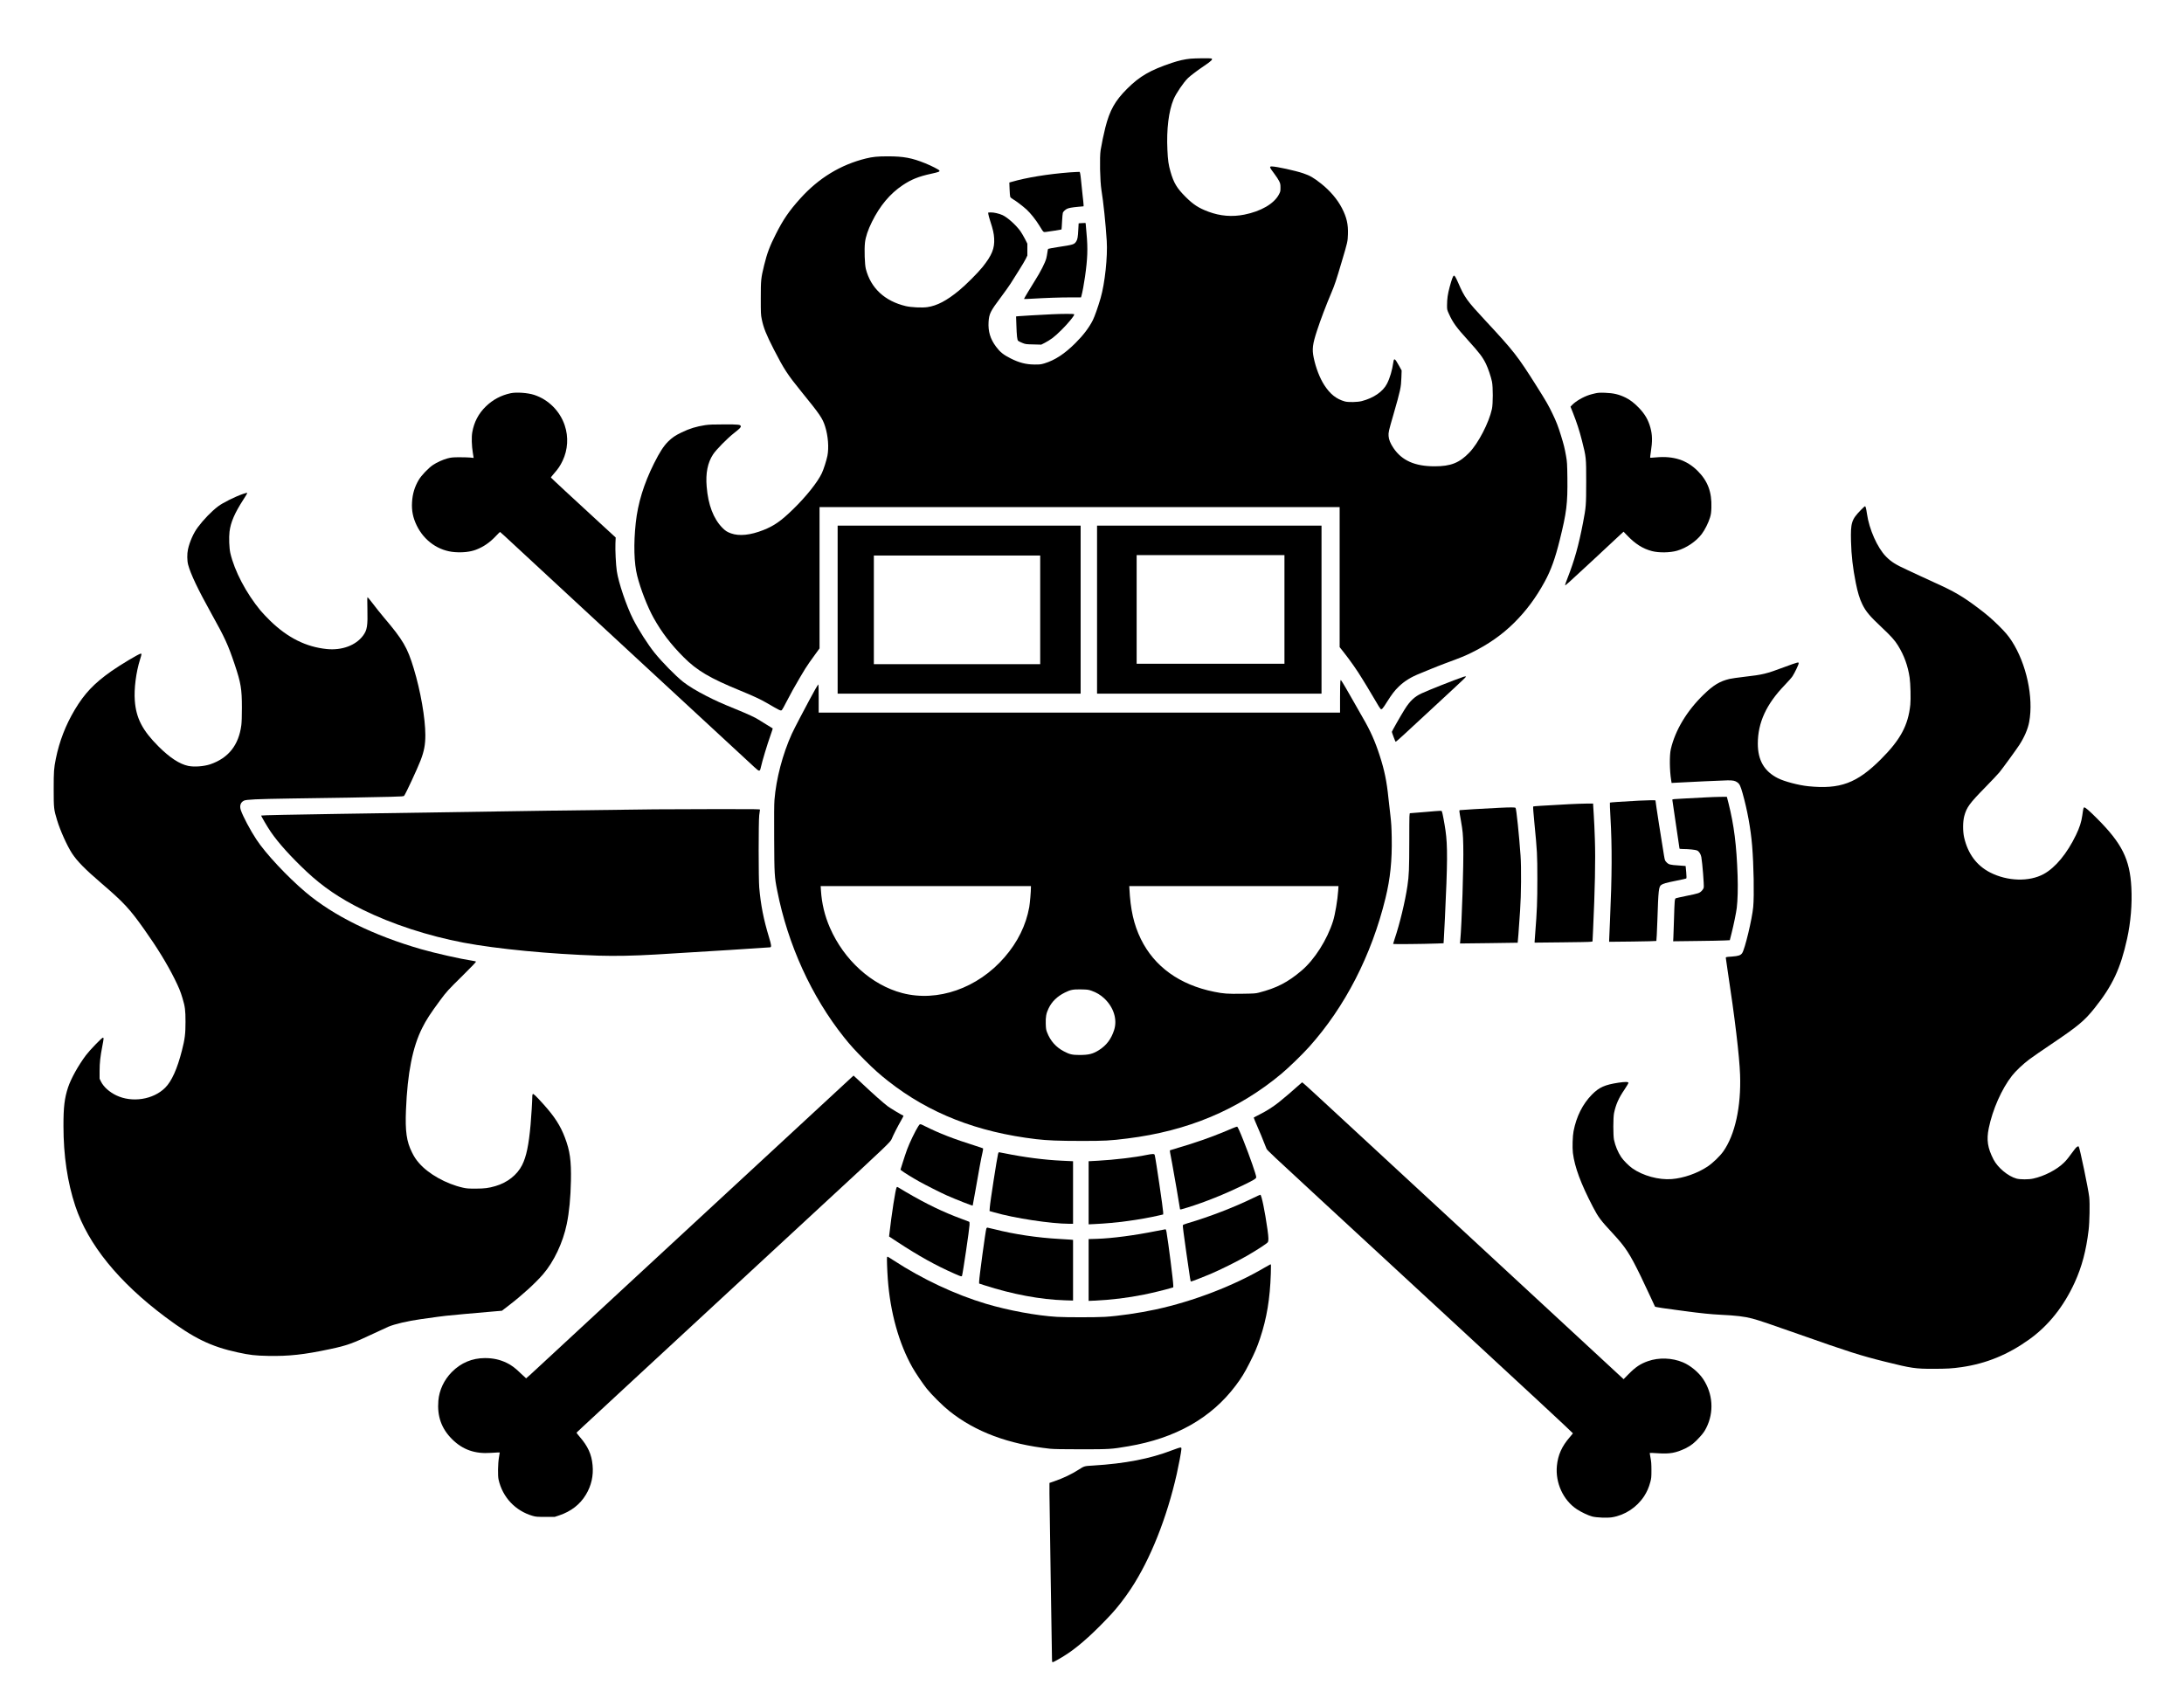
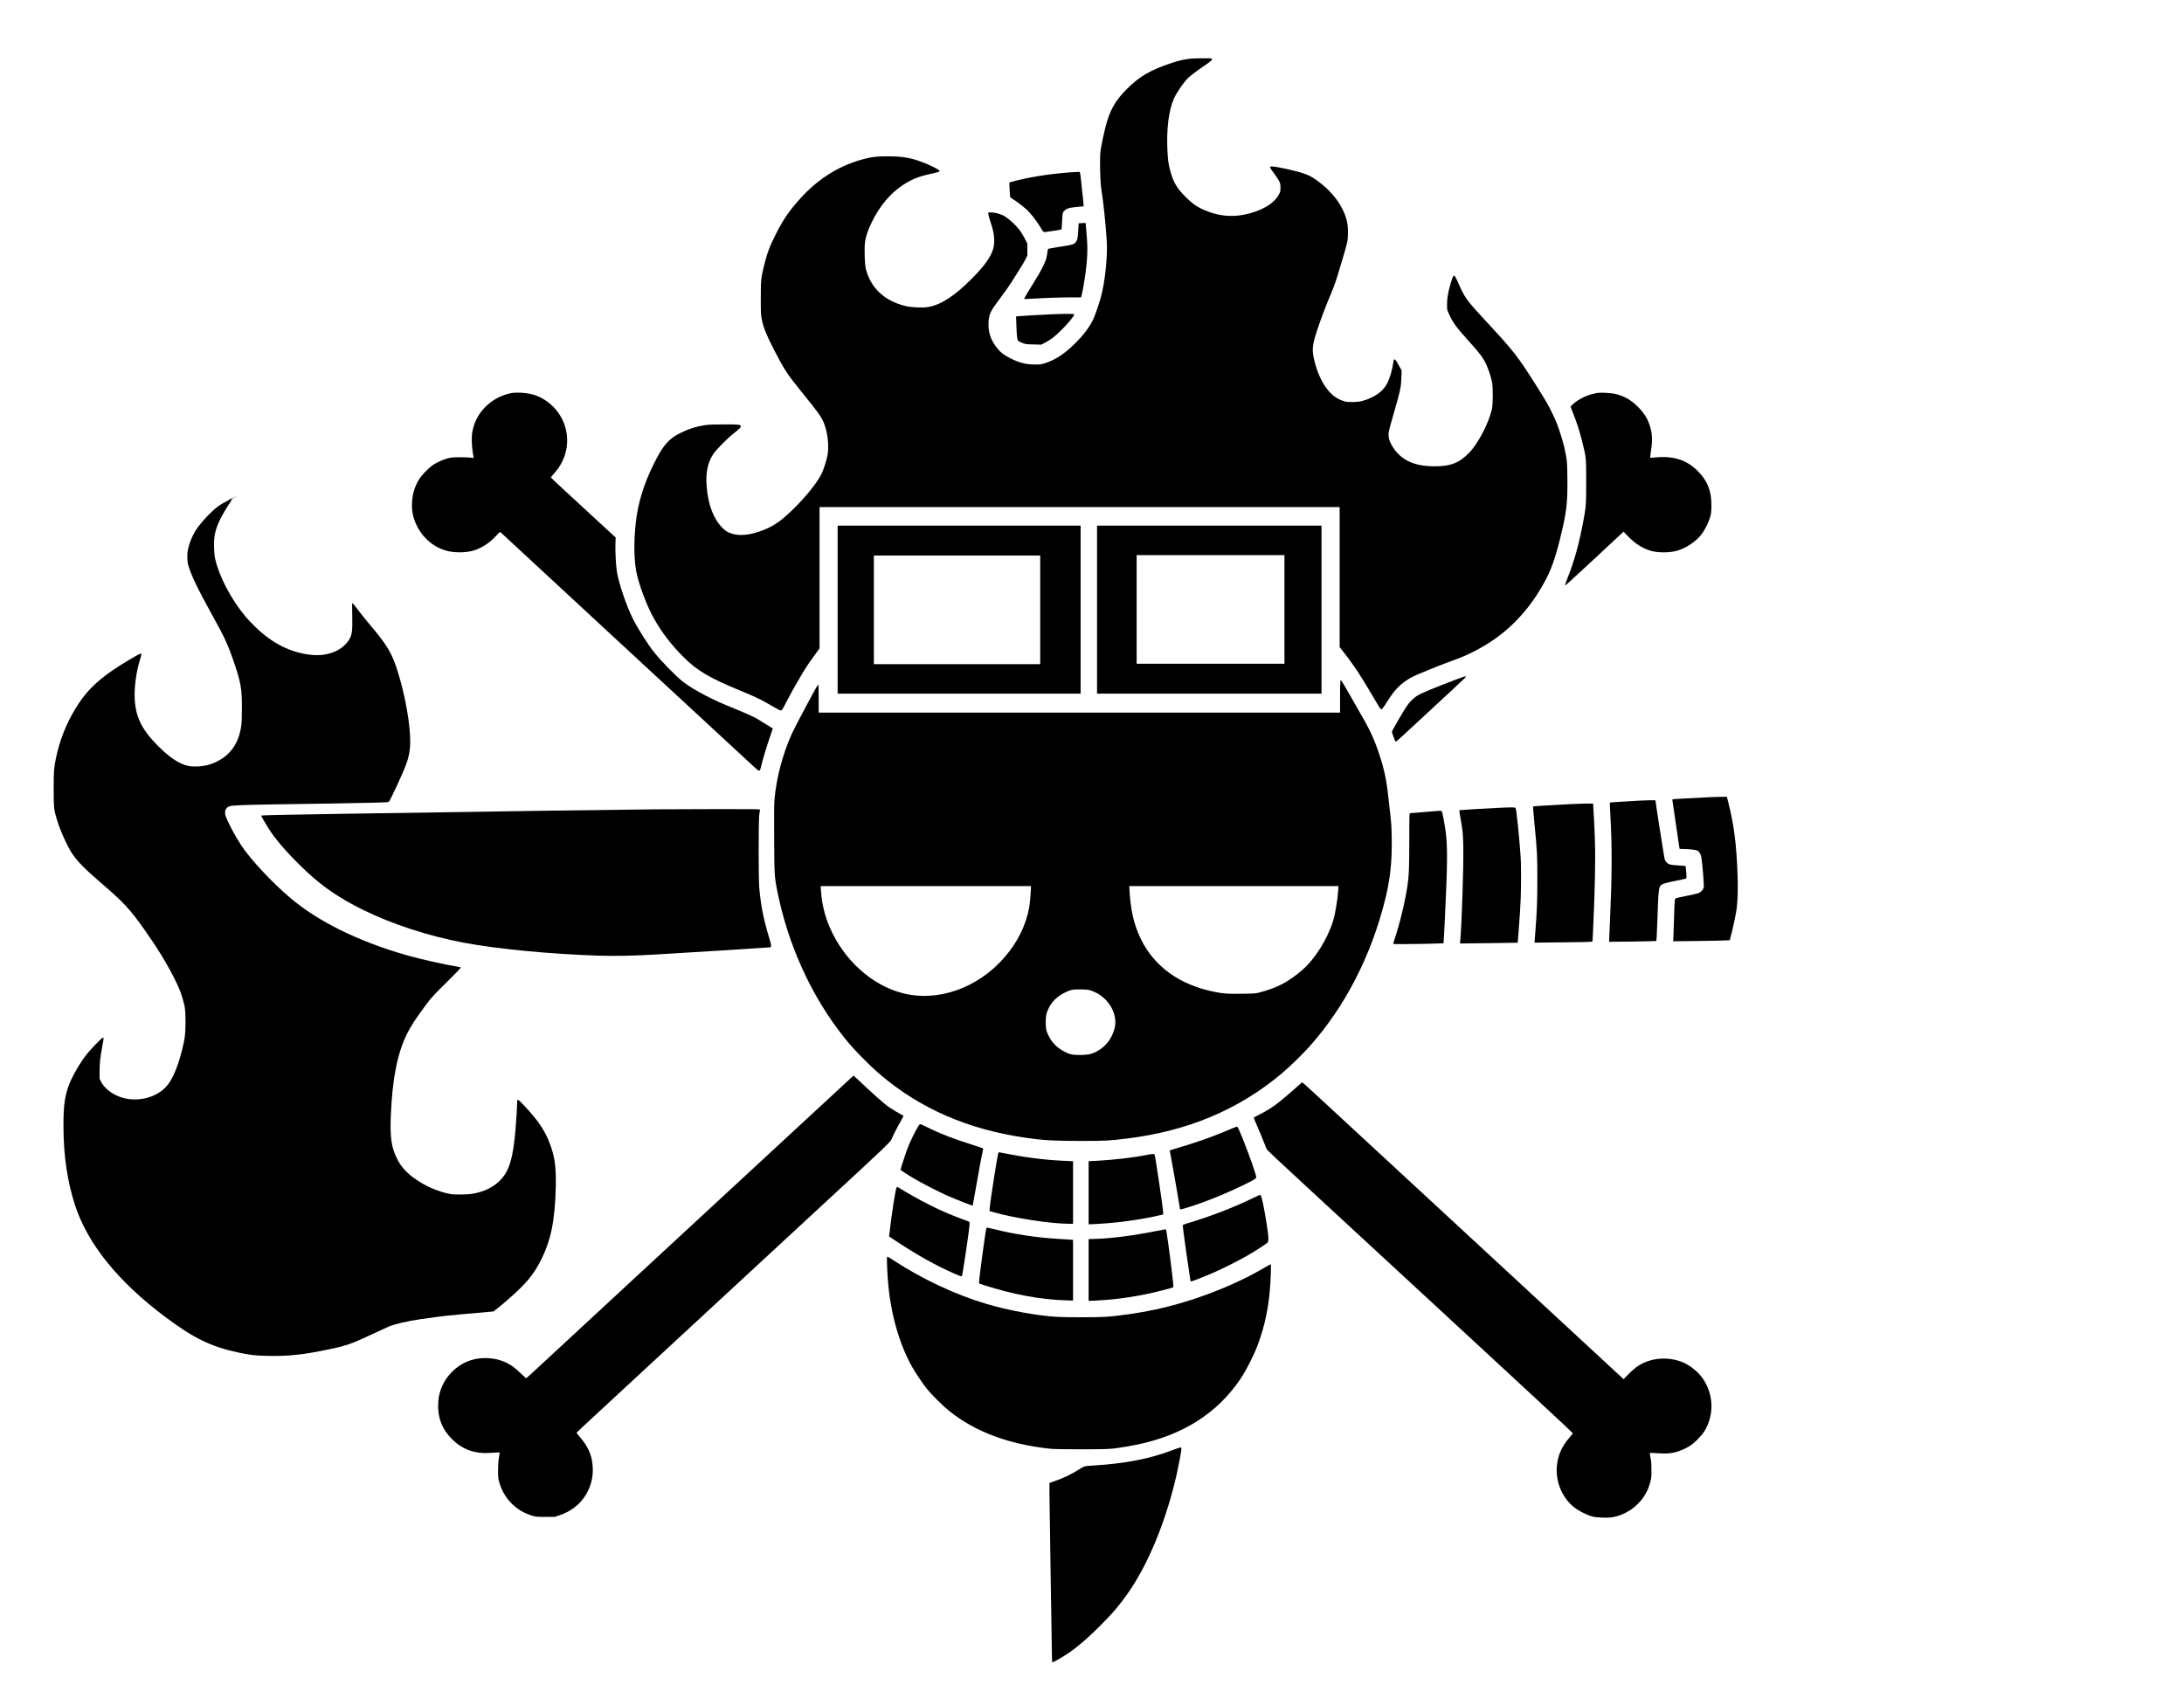
<svg xmlns="http://www.w3.org/2000/svg" version="1.0" width="3889pt" height="3000pt" viewBox="0 0 5186 4000" preserveAspectRatio="xMidYMid meet">
  <g transform="translate(0,4000) scale(0.1,-0.1)" fill="#000000" stroke="none">
    <path d="M28268 38609 c-136 -13 -279 -45 -440 -99 -511 -170 -764 -316 -1064 -615 -288 -288 -412 -509 -517 -920 -38 -148 -87 -383 -112 -537 -27 -166 -15 -735 19 -948 48 -294 100 -797 126 -1207 24 -374 -44 -1008 -145 -1358 -62 -213 -141 -437 -185 -525 -90 -179 -227 -359 -414 -545 -256 -256 -490 -408 -736 -482 -85 -25 -109 -28 -235 -27 -199 1 -363 42 -565 144 -172 86 -254 152 -349 280 -137 184 -190 362 -177 588 12 191 44 255 287 579 93 124 199 273 236 331 37 59 125 199 196 311 71 112 146 238 166 280 l36 76 0 141 0 140 -58 115 c-33 63 -80 143 -105 179 -103 145 -304 327 -424 383 -79 37 -217 69 -285 65 l-58 -3 3 -35 c1 -19 23 -97 47 -172 64 -195 85 -288 92 -408 13 -237 -53 -399 -277 -680 -112 -139 -393 -421 -555 -554 -294 -243 -523 -363 -754 -397 -129 -18 -380 -6 -511 24 -501 119 -832 426 -950 882 -27 102 -39 464 -21 624 15 138 70 303 166 496 189 382 429 669 730 870 205 137 376 206 674 271 178 39 208 50 198 76 -7 20 -189 113 -332 171 -321 130 -518 167 -893 167 -246 0 -358 -11 -521 -51 -601 -148 -1121 -465 -1558 -950 -267 -297 -405 -498 -582 -849 -143 -282 -207 -452 -276 -734 -76 -313 -80 -350 -80 -786 0 -361 1 -392 23 -497 41 -205 107 -368 289 -723 239 -465 324 -595 653 -1000 441 -542 501 -630 563 -826 71 -225 92 -501 54 -696 -23 -114 -90 -324 -134 -416 -100 -212 -379 -561 -684 -856 -286 -278 -446 -389 -702 -491 -308 -122 -573 -149 -769 -79 -94 34 -135 61 -208 135 -210 216 -335 543 -370 974 -27 321 22 568 152 767 72 110 334 377 493 502 136 107 165 136 165 162 0 44 -46 49 -400 48 -255 0 -350 -4 -443 -17 -211 -32 -373 -81 -562 -173 -150 -72 -226 -124 -321 -218 -107 -107 -199 -249 -333 -516 -243 -485 -385 -948 -435 -1415 -54 -501 -41 -957 34 -1255 80 -318 246 -745 392 -1005 188 -337 408 -625 708 -926 318 -320 625 -501 1345 -796 301 -123 490 -211 625 -290 328 -191 338 -196 366 -172 9 7 56 92 105 189 49 96 119 227 155 290 291 508 316 548 518 825 l116 160 0 1678 0 1677 6175 0 6175 0 0 -1662 0 -1663 95 -120 c155 -196 328 -443 439 -628 11 -18 61 -99 112 -182 51 -82 142 -235 202 -339 59 -105 116 -194 125 -200 28 -18 47 2 147 161 119 189 189 281 288 375 136 130 292 225 502 308 58 23 175 71 260 107 85 36 234 94 330 130 372 137 471 177 635 258 393 193 730 430 1011 710 289 288 516 595 723 974 149 273 248 548 359 996 161 649 187 857 180 1467 -5 349 -7 382 -32 523 -33 188 -52 263 -121 487 -69 223 -108 323 -200 515 -100 208 -147 289 -373 648 -456 723 -541 833 -1217 1560 -445 478 -498 552 -649 900 -63 143 -87 182 -106 170 -21 -13 -48 -85 -96 -261 -48 -178 -63 -284 -64 -448 0 -96 1 -101 46 -199 91 -203 174 -318 451 -623 279 -309 348 -400 429 -566 50 -105 114 -292 141 -418 26 -124 26 -528 -1 -650 -71 -327 -324 -814 -536 -1034 -236 -246 -441 -327 -825 -327 -468 0 -775 136 -975 431 -75 111 -113 203 -118 289 -5 88 1 115 113 501 171 594 183 653 191 885 l6 170 -69 124 c-91 165 -113 178 -128 72 -28 -194 -81 -376 -152 -513 -95 -185 -317 -338 -596 -410 -101 -27 -322 -31 -402 -9 -204 57 -350 173 -490 389 -108 168 -202 412 -251 650 -42 202 -27 321 78 641 83 257 214 600 347 915 73 172 109 279 240 722 140 470 142 479 148 654 8 236 -30 401 -142 619 -108 209 -282 414 -495 583 -179 141 -263 190 -425 245 -185 63 -642 163 -746 163 -64 0 -57 -19 63 -178 45 -59 95 -136 112 -172 28 -58 31 -75 31 -155 0 -86 -2 -94 -39 -164 -117 -218 -423 -396 -818 -475 -291 -58 -573 -35 -853 69 -234 87 -362 171 -545 354 -205 205 -280 330 -356 595 -48 167 -63 268 -74 523 -23 485 30 917 147 1198 58 139 236 401 341 503 67 64 237 192 397 299 161 108 202 151 159 167 -22 9 -393 5 -496 -5z" />
    <path d="M25400 35909 c-523 -41 -1026 -123 -1377 -225 l-56 -16 6 -157 c3 -86 10 -168 15 -182 6 -16 32 -38 65 -57 72 -41 234 -164 325 -247 94 -87 220 -245 302 -380 101 -165 93 -158 159 -150 89 11 363 54 367 58 2 2 8 86 13 188 5 101 14 195 19 209 12 30 56 72 97 93 44 21 114 34 263 48 l132 12 0 34 c0 18 -11 129 -25 246 -13 116 -29 268 -35 337 -6 69 -16 142 -21 163 l-10 37 -67 -1 c-37 -1 -114 -5 -172 -10z" />
    <path d="M25664 34703 l-51 -4 -8 -142 c-9 -185 -19 -242 -50 -288 -47 -72 -64 -78 -435 -134 -123 -20 -228 -39 -232 -43 -4 -4 -13 -44 -18 -88 -6 -44 -17 -106 -25 -136 -27 -104 -137 -320 -269 -528 -95 -150 -265 -434 -261 -438 2 -2 88 1 192 7 338 20 664 31 915 31 l247 0 11 38 c22 77 60 283 84 452 61 431 70 667 36 1030 -11 118 -20 223 -20 233 0 18 0 18 -116 10z" />
    <path d="M24970 32539 c-294 -14 -723 -39 -784 -45 l-59 -6 7 -197 c9 -270 19 -359 42 -382 11 -10 55 -32 99 -50 78 -31 85 -32 265 -36 l185 -5 90 46 c50 25 130 76 180 113 107 81 312 284 416 414 83 103 103 134 94 149 -7 12 -288 11 -535 -1z" />
    <path d="M12123 30664 c-228 -50 -421 -153 -586 -313 -175 -170 -281 -373 -323 -616 -20 -113 -14 -320 14 -488 l19 -119 -86 9 c-47 4 -165 7 -261 7 -154 -1 -187 -5 -273 -27 -111 -30 -254 -94 -348 -158 -105 -70 -276 -250 -336 -353 -98 -166 -148 -334 -159 -531 -12 -199 22 -368 111 -551 177 -366 521 -606 905 -633 194 -14 366 6 500 56 182 69 333 173 482 333 47 50 88 90 92 90 4 0 138 -123 299 -273 161 -150 895 -830 1632 -1512 737 -681 1432 -1325 1545 -1430 161 -150 2141 -1981 2565 -2372 116 -107 128 -108 150 -10 37 166 149 536 237 785 28 78 49 144 47 146 -2 2 -69 43 -148 91 -80 48 -165 100 -189 117 -67 46 -261 136 -532 246 -357 146 -481 201 -715 321 -226 115 -425 237 -545 332 -185 148 -497 466 -677 689 -157 195 -383 548 -510 799 -157 310 -348 872 -387 1144 -22 152 -39 503 -32 658 l6 137 -303 278 c-704 646 -1235 1140 -1236 1147 -1 4 33 47 75 95 100 114 146 183 205 306 123 260 141 562 49 836 -114 342 -387 614 -726 725 -152 50 -427 69 -561 39z" />
    <path d="M37878 30661 c-48 -11 -111 -27 -140 -37 -148 -48 -320 -149 -405 -236 l-41 -43 60 -150 c90 -229 152 -418 212 -655 101 -398 101 -400 101 -975 -1 -570 -3 -597 -76 -980 -104 -540 -202 -888 -366 -1308 -37 -92 -63 -170 -60 -173 9 -9 63 40 642 577 280 261 563 524 628 585 l119 110 77 -80 c196 -208 379 -324 598 -381 165 -43 430 -39 598 10 222 65 452 221 584 396 74 98 160 270 197 394 22 74 28 116 32 234 12 370 -87 632 -327 871 -259 258 -571 359 -989 321 -74 -7 -136 -11 -138 -8 -3 2 5 65 16 138 40 256 37 401 -11 578 -51 184 -129 318 -271 467 -110 114 -208 190 -313 242 -160 79 -291 110 -495 117 -119 4 -161 2 -232 -14z" />
-     <path d="M5765 28271 c-191 -67 -475 -209 -583 -291 -157 -118 -345 -312 -484 -498 -102 -136 -194 -343 -234 -524 -24 -106 -22 -274 4 -368 60 -223 234 -588 552 -1160 322 -578 395 -737 554 -1210 146 -436 170 -577 170 -1025 0 -191 -5 -348 -13 -410 -61 -475 -305 -784 -736 -932 -151 -51 -384 -69 -526 -39 -207 44 -437 195 -704 461 -382 381 -533 671 -564 1090 -21 278 29 673 125 978 39 125 41 137 16 137 -39 0 -481 -264 -697 -416 -411 -290 -637 -528 -868 -914 -218 -365 -367 -751 -451 -1165 -46 -229 -51 -297 -51 -725 0 -451 3 -480 81 -737 74 -244 235 -602 352 -783 120 -185 310 -379 702 -715 528 -453 670 -606 1016 -1095 302 -425 542 -817 718 -1170 104 -210 140 -297 189 -460 61 -203 72 -284 72 -565 0 -284 -15 -406 -85 -680 -111 -435 -243 -730 -398 -884 -283 -283 -786 -361 -1161 -181 -166 80 -301 202 -364 329 l-32 66 0 185 c1 200 16 334 66 595 34 177 35 195 12 195 -25 1 -319 -305 -404 -419 -185 -249 -354 -555 -423 -762 -84 -256 -110 -468 -109 -919 0 -700 95 -1337 282 -1900 304 -911 1026 -1802 2135 -2632 671 -503 1080 -703 1721 -842 291 -63 411 -77 721 -83 494 -10 855 30 1474 162 401 85 528 131 1045 375 149 70 298 140 333 154 154 65 459 137 767 180 402 57 485 68 600 81 113 13 679 65 1132 103 l201 17 159 122 c318 244 630 528 816 742 260 301 475 756 565 1196 58 282 91 623 99 1025 9 481 -23 712 -144 1030 -107 281 -242 492 -505 785 -183 203 -246 264 -258 245 -5 -8 -10 -26 -10 -40 -1 -113 -24 -506 -41 -685 -44 -489 -101 -760 -201 -960 -118 -234 -351 -418 -635 -500 -162 -47 -255 -59 -468 -60 -174 0 -214 3 -303 23 -397 89 -820 326 -1043 585 -73 85 -112 143 -166 252 -129 257 -164 502 -143 1010 35 875 157 1491 385 1945 95 191 196 346 428 660 151 204 183 239 536 587 233 231 322 325 313 331 -7 5 -50 14 -95 21 -263 39 -872 176 -1202 271 -1140 328 -2090 797 -2751 1357 -434 367 -949 919 -1166 1250 -145 219 -320 550 -369 695 -35 104 -7 188 74 227 57 27 286 38 1127 51 360 5 966 15 1345 20 380 6 832 15 1005 20 286 8 316 10 328 27 40 53 308 630 387 833 85 219 115 375 115 605 0 397 -113 1048 -276 1584 -151 499 -253 674 -709 1211 -81 96 -199 244 -262 328 -63 83 -120 152 -125 152 -8 0 -9 -80 -4 -267 10 -416 -5 -512 -103 -645 -173 -233 -503 -355 -861 -319 -494 50 -930 268 -1348 675 -78 76 -179 184 -225 238 -342 414 -620 942 -718 1368 -26 113 -36 372 -19 506 27 223 124 446 331 766 49 75 89 141 89 147 0 16 -17 13 -105 -18z" />
-     <path d="M44189 27893 c-225 -231 -247 -302 -236 -748 8 -329 43 -633 113 -983 45 -227 93 -384 155 -509 84 -173 178 -284 468 -556 213 -200 303 -300 379 -423 146 -235 236 -484 277 -764 21 -142 30 -507 16 -643 -50 -490 -236 -834 -700 -1297 -568 -567 -966 -715 -1721 -639 -228 23 -566 112 -720 189 -327 164 -480 427 -480 824 1 500 202 936 639 1389 82 85 166 180 186 212 53 82 145 275 145 304 0 22 -3 23 -37 17 -21 -3 -157 -50 -303 -105 -433 -162 -504 -180 -950 -231 -146 -17 -303 -39 -350 -50 -234 -56 -384 -147 -617 -373 -400 -388 -675 -847 -779 -1297 -33 -144 -29 -506 8 -733 l11 -68 106 6 c305 17 1125 55 1224 56 131 1 178 -9 234 -50 50 -36 73 -84 122 -258 112 -398 192 -837 226 -1243 38 -457 51 -1181 26 -1455 -26 -287 -199 -1007 -263 -1098 -37 -52 -89 -69 -245 -81 -134 -9 -143 -11 -143 -30 0 -12 18 -140 41 -286 174 -1139 282 -2045 298 -2490 27 -757 -120 -1426 -398 -1820 -80 -114 -250 -277 -372 -359 -242 -162 -569 -276 -852 -299 -310 -24 -684 78 -937 256 -84 59 -214 190 -265 267 -79 120 -139 265 -170 410 -21 102 -21 527 1 633 42 203 110 358 248 560 53 79 96 151 94 160 -5 26 -79 26 -237 3 -325 -50 -460 -110 -630 -283 -220 -224 -368 -518 -436 -868 -23 -115 -31 -392 -16 -517 42 -337 188 -731 479 -1289 127 -242 179 -311 466 -620 305 -329 403 -479 666 -1019 64 -133 165 -346 224 -475 58 -129 110 -240 114 -246 7 -12 239 -47 712 -109 413 -53 607 -73 840 -85 377 -18 573 -42 760 -91 152 -40 445 -139 1130 -381 1144 -404 1435 -497 2022 -643 625 -156 722 -170 1143 -169 322 0 456 8 675 40 584 84 1101 297 1604 657 458 329 820 782 1082 1356 170 374 270 750 329 1241 23 184 31 636 15 782 -20 188 -226 1178 -250 1202 -17 17 -56 -10 -97 -66 -147 -201 -190 -254 -255 -318 -169 -167 -469 -321 -731 -377 -111 -24 -309 -23 -396 1 -199 55 -443 258 -544 453 -141 274 -170 466 -113 743 91 445 307 933 551 1245 89 114 259 275 415 392 74 55 303 214 509 352 651 439 794 558 1037 862 427 534 617 940 773 1649 86 390 122 823 101 1216 -35 670 -222 1046 -815 1639 -182 183 -280 267 -304 263 -18 -4 -23 -24 -46 -191 -20 -148 -65 -289 -149 -463 -212 -440 -490 -777 -767 -928 -345 -189 -862 -173 -1273 37 -320 164 -528 445 -617 832 -33 149 -32 372 3 506 56 208 124 302 497 682 152 155 303 316 337 357 77 94 400 538 471 647 122 187 206 382 237 551 108 580 -66 1384 -415 1922 -80 124 -160 218 -311 366 -170 167 -284 265 -489 419 -367 276 -565 392 -1036 604 -109 49 -256 117 -328 151 -71 34 -213 100 -315 147 -275 125 -380 191 -505 317 -205 207 -402 650 -454 1021 -17 119 -32 175 -45 175 -7 0 -51 -39 -97 -87z" />
+     <path d="M5765 28271 c-191 -67 -475 -209 -583 -291 -157 -118 -345 -312 -484 -498 -102 -136 -194 -343 -234 -524 -24 -106 -22 -274 4 -368 60 -223 234 -588 552 -1160 322 -578 395 -737 554 -1210 146 -436 170 -577 170 -1025 0 -191 -5 -348 -13 -410 -61 -475 -305 -784 -736 -932 -151 -51 -384 -69 -526 -39 -207 44 -437 195 -704 461 -382 381 -533 671 -564 1090 -21 278 29 673 125 978 39 125 41 137 16 137 -39 0 -481 -264 -697 -416 -411 -290 -637 -528 -868 -914 -218 -365 -367 -751 -451 -1165 -46 -229 -51 -297 -51 -725 0 -451 3 -480 81 -737 74 -244 235 -602 352 -783 120 -185 310 -379 702 -715 528 -453 670 -606 1016 -1095 302 -425 542 -817 718 -1170 104 -210 140 -297 189 -460 61 -203 72 -284 72 -565 0 -284 -15 -406 -85 -680 -111 -435 -243 -730 -398 -884 -283 -283 -786 -361 -1161 -181 -166 80 -301 202 -364 329 l-32 66 0 185 c1 200 16 334 66 595 34 177 35 195 12 195 -25 1 -319 -305 -404 -419 -185 -249 -354 -555 -423 -762 -84 -256 -110 -468 -109 -919 0 -700 95 -1337 282 -1900 304 -911 1026 -1802 2135 -2632 671 -503 1080 -703 1721 -842 291 -63 411 -77 721 -83 494 -10 855 30 1474 162 401 85 528 131 1045 375 149 70 298 140 333 154 154 65 459 137 767 180 402 57 485 68 600 81 113 13 679 65 1132 103 c318 244 630 528 816 742 260 301 475 756 565 1196 58 282 91 623 99 1025 9 481 -23 712 -144 1030 -107 281 -242 492 -505 785 -183 203 -246 264 -258 245 -5 -8 -10 -26 -10 -40 -1 -113 -24 -506 -41 -685 -44 -489 -101 -760 -201 -960 -118 -234 -351 -418 -635 -500 -162 -47 -255 -59 -468 -60 -174 0 -214 3 -303 23 -397 89 -820 326 -1043 585 -73 85 -112 143 -166 252 -129 257 -164 502 -143 1010 35 875 157 1491 385 1945 95 191 196 346 428 660 151 204 183 239 536 587 233 231 322 325 313 331 -7 5 -50 14 -95 21 -263 39 -872 176 -1202 271 -1140 328 -2090 797 -2751 1357 -434 367 -949 919 -1166 1250 -145 219 -320 550 -369 695 -35 104 -7 188 74 227 57 27 286 38 1127 51 360 5 966 15 1345 20 380 6 832 15 1005 20 286 8 316 10 328 27 40 53 308 630 387 833 85 219 115 375 115 605 0 397 -113 1048 -276 1584 -151 499 -253 674 -709 1211 -81 96 -199 244 -262 328 -63 83 -120 152 -125 152 -8 0 -9 -80 -4 -267 10 -416 -5 -512 -103 -645 -173 -233 -503 -355 -861 -319 -494 50 -930 268 -1348 675 -78 76 -179 184 -225 238 -342 414 -620 942 -718 1368 -26 113 -36 372 -19 506 27 223 124 446 331 766 49 75 89 141 89 147 0 16 -17 13 -105 -18z" />
    <path d="M19890 25525 l0 -1995 2885 0 2885 0 0 1995 0 1995 -2885 0 -2885 0 0 -1995z m4810 -5 l0 -1290 -1975 0 -1975 0 0 1290 0 1290 1975 0 1975 0 0 -1290z" />
    <path d="M26050 25525 l0 -1995 2665 0 2665 0 0 1995 0 1995 -2665 0 -2665 0 0 -1995z m4450 5 l0 -1290 -1755 0 -1755 0 0 1290 0 1290 1755 0 1755 0 0 -1290z" />
    <path d="M34745 23928 c-234 -81 -814 -311 -990 -392 -168 -78 -278 -183 -403 -383 -96 -154 -302 -517 -302 -530 0 -15 80 -227 89 -236 4 -4 88 68 187 160 98 91 442 410 764 707 749 693 742 686 710 685 -14 0 -38 -5 -55 -11z" />
    <path d="M31827 23815 c-4 -26 -7 -202 -7 -391 l0 -344 -6190 0 -6190 0 0 335 c0 184 -3 335 -7 335 -10 0 -107 -169 -216 -375 -46 -88 -147 -279 -225 -425 -77 -146 -162 -314 -190 -375 -218 -481 -372 -1068 -412 -1569 -8 -95 -10 -391 -7 -916 4 -859 7 -910 73 -1242 252 -1279 814 -2512 1585 -3478 150 -189 269 -319 496 -546 215 -215 351 -336 553 -495 975 -767 2113 -1213 3515 -1379 268 -31 532 -42 1075 -42 542 -1 675 6 1090 58 1434 178 2628 679 3652 1532 174 145 497 457 663 642 854 952 1483 2177 1814 3533 114 466 158 893 148 1442 -4 236 -11 347 -31 520 -15 121 -36 308 -47 415 -40 397 -95 662 -206 1005 -111 344 -225 599 -398 895 -53 91 -153 266 -222 390 -125 223 -268 468 -296 504 -13 17 -14 15 -20 -29z m-7347 -4882 c0 -107 -24 -378 -40 -473 -77 -429 -275 -832 -587 -1191 -637 -736 -1590 -1069 -2428 -850 -727 190 -1383 783 -1718 1552 -123 281 -193 572 -213 882 l-7 107 2497 0 2496 0 0 -27z m7296 -80 c-14 -219 -73 -569 -122 -724 -140 -444 -440 -916 -747 -1176 -328 -279 -592 -415 -1017 -524 -76 -20 -118 -22 -397 -26 -345 -5 -437 1 -663 47 -819 165 -1419 597 -1740 1253 -167 342 -248 700 -272 1205 l-3 52 2484 0 2484 0 -7 -107z m-5854 -2380 c115 -40 213 -99 300 -181 224 -211 314 -501 233 -752 -69 -213 -180 -361 -359 -475 -143 -91 -244 -116 -461 -116 -175 0 -236 14 -374 87 -188 99 -319 248 -397 449 -24 61 -28 88 -32 205 -5 164 11 250 67 365 78 163 204 285 386 376 138 68 195 79 390 75 148 -3 167 -5 247 -33z" />
    <path d="M40475 21065 c-121 -7 -343 -18 -492 -26 -234 -11 -273 -15 -273 -29 0 -8 38 -269 85 -580 47 -311 85 -571 85 -577 0 -9 23 -13 83 -13 137 0 303 -18 337 -35 47 -24 86 -86 99 -157 25 -138 67 -670 57 -722 -5 -23 -22 -53 -49 -80 -51 -53 -75 -61 -372 -121 -121 -25 -230 -49 -241 -54 -28 -12 -31 -48 -44 -491 -5 -190 -12 -387 -15 -438 l-5 -93 553 7 c303 3 606 9 672 13 l120 6 43 170 c51 203 107 477 122 595 22 183 30 470 20 768 -25 729 -84 1196 -217 1725 l-38 147 -155 -1 c-85 -1 -254 -7 -375 -14z" />
    <path d="M38920 20989 c-443 -24 -686 -41 -692 -47 -4 -4 2 -162 13 -352 40 -690 37 -1375 -11 -2450 -11 -239 -20 -450 -20 -469 l0 -34 557 6 c306 4 560 10 564 14 4 5 15 222 24 483 24 736 32 805 94 849 42 30 110 49 352 98 125 25 233 49 239 53 9 6 9 42 0 151 -6 79 -12 145 -14 146 -1 1 -76 7 -166 13 -204 13 -234 21 -286 74 -39 40 -41 44 -62 166 -47 272 -202 1274 -202 1305 0 7 -219 3 -390 -6z" />
    <path d="M37265 20905 c-665 -36 -851 -48 -859 -55 -5 -5 6 -164 28 -382 68 -700 70 -744 71 -1338 0 -547 -9 -764 -50 -1285 -8 -99 -15 -191 -15 -204 l0 -24 648 7 c356 3 665 9 687 14 l40 7 12 245 c46 991 61 1692 44 2178 -6 202 -18 462 -26 577 -8 116 -14 225 -15 243 l0 32 -162 -1 c-90 -1 -271 -7 -403 -14z" />
    <path d="M35600 20819 c-362 -18 -916 -50 -933 -55 -20 -6 -20 -5 24 -254 42 -245 49 -311 55 -590 11 -440 -35 -1868 -72 -2259 l-6 -64 684 8 c375 4 685 8 686 10 4 4 24 274 57 760 26 366 31 1026 11 1310 -33 475 -99 1110 -118 1132 -12 15 -115 15 -388 2z" />
    <path d="M15560 20783 c-432 -4 -1931 -23 -2585 -33 -744 -12 -3503 -54 -4915 -75 -1113 -17 -1851 -32 -1858 -40 -7 -6 151 -276 226 -385 182 -266 476 -592 852 -946 386 -362 790 -637 1329 -903 699 -345 1553 -624 2401 -785 796 -150 2044 -270 3203 -308 393 -12 828 -4 1357 27 1110 66 2685 165 2718 171 34 7 29 53 -28 240 -130 428 -196 768 -232 1184 -17 204 -18 1551 0 1712 7 64 15 124 18 132 6 14 -103 16 -1112 14 -616 -2 -1234 -4 -1374 -5z" />
    <path d="M33835 20719 c-181 -15 -339 -28 -350 -28 -20 -1 -20 -8 -21 -654 -1 -671 -7 -825 -44 -1073 -55 -373 -183 -903 -305 -1263 -19 -58 -35 -109 -35 -114 0 -10 708 -3 1036 9 l162 6 6 92 c4 50 15 276 26 501 63 1316 66 1723 14 2085 -23 163 -73 430 -85 451 -12 23 11 24 -404 -12z" />
    <path d="M20210 14407 c-31 -29 -382 -353 -780 -722 -399 -368 -1510 -1397 -2470 -2285 -960 -888 -1923 -1779 -2140 -1980 -1494 -1382 -1776 -1644 -2032 -1882 -158 -148 -291 -268 -295 -268 -3 0 -56 49 -117 108 -139 136 -227 202 -341 258 -163 79 -325 115 -520 115 -304 -1 -569 -112 -786 -331 -185 -187 -299 -430 -320 -682 -31 -368 74 -663 327 -914 251 -249 542 -352 922 -324 70 5 145 10 168 10 l41 0 -19 -117 c-25 -147 -30 -438 -9 -528 95 -420 397 -741 809 -861 78 -22 101 -24 304 -24 l220 0 106 35 c282 95 494 259 635 493 129 214 182 449 158 701 -24 260 -111 448 -310 678 -39 46 -71 86 -70 90 1 9 -11 -3 1114 1039 435 402 1490 1378 2345 2170 855 792 1913 1770 2350 2174 1578 1458 1648 1524 1675 1598 28 73 146 305 220 432 37 63 63 116 58 117 -35 12 -319 182 -376 226 -112 86 -341 289 -584 518 -122 115 -223 209 -225 209 -2 -1 -28 -24 -58 -53z" />
    <path d="M30855 14244 c-113 -104 -390 -341 -490 -419 -143 -112 -284 -202 -448 -285 -78 -40 -143 -74 -145 -75 -5 -4 44 -125 111 -276 36 -80 91 -213 122 -295 32 -82 63 -160 70 -174 22 -40 144 -156 1250 -1176 578 -533 1349 -1245 1715 -1584 366 -339 1045 -966 1510 -1395 1564 -1443 2800 -2591 2800 -2601 0 -3 -34 -44 -75 -91 -187 -214 -281 -422 -306 -680 -40 -405 152 -821 476 -1033 110 -72 268 -146 362 -171 103 -27 358 -37 470 -19 306 49 588 234 763 500 67 103 112 205 148 339 23 87 26 113 26 281 0 148 -5 207 -22 295 -12 60 -19 111 -17 114 3 2 87 -1 188 -8 287 -20 433 7 663 118 130 64 213 130 342 274 77 86 109 132 149 212 187 372 158 810 -77 1161 -107 159 -304 322 -478 394 -259 109 -573 119 -831 28 -181 -64 -295 -140 -462 -310 l-116 -118 -364 337 c-1033 958 -3121 2890 -3624 3353 -235 216 -1047 967 -1390 1285 -148 138 -538 498 -865 800 -327 302 -714 660 -860 795 -305 284 -522 480 -530 480 -3 -1 -32 -26 -65 -56z" />
    <path d="M21800 13248 c-64 -98 -204 -389 -259 -538 -27 -74 -74 -214 -104 -310 l-55 -175 24 -20 c39 -34 272 -178 416 -258 162 -90 510 -266 658 -332 235 -104 608 -250 617 -242 2 3 33 171 68 374 73 427 137 772 166 892 11 47 16 88 12 92 -5 4 -82 30 -173 59 -528 166 -862 296 -1210 470 -120 60 -114 61 -160 -12z" />
    <path d="M29255 13204 c-60 -25 -153 -64 -205 -86 -291 -122 -699 -264 -1054 -367 -115 -34 -212 -64 -215 -66 -6 -6 1 -47 53 -318 33 -172 186 -1060 186 -1079 0 -15 27 -9 192 43 412 129 860 309 1305 524 255 124 313 159 313 191 0 53 -154 494 -301 864 -95 239 -138 332 -154 337 -5 2 -59 -18 -120 -43z" />
    <path d="M23700 12603 c-24 -88 -190 -1155 -197 -1274 l-6 -86 109 -31 c477 -139 1351 -271 1787 -272 l87 0 0 743 0 743 -257 12 c-428 20 -901 81 -1377 178 -65 13 -122 24 -127 24 -4 0 -13 -17 -19 -37z" />
    <path d="M27220 12574 c-263 -56 -763 -115 -1149 -136 l-221 -12 0 -749 0 -750 143 7 c504 23 1069 99 1538 207 l89 21 0 53 c0 68 -174 1254 -199 1350 -6 27 -12 30 -47 32 -21 1 -91 -10 -154 -23z" />
    <path d="M21292 11807 c-26 -31 -120 -631 -176 -1130 l-4 -39 201 -132 c506 -332 907 -555 1348 -749 158 -70 175 -75 183 -50 21 68 174 1102 178 1207 2 53 0 70 -12 76 -8 4 -91 36 -185 70 -422 155 -835 354 -1310 633 -93 55 -179 106 -191 114 -18 11 -23 11 -32 0z" />
    <path d="M29770 11559 c-467 -228 -1058 -456 -1575 -607 -54 -16 -103 -36 -108 -44 -6 -9 23 -238 83 -654 99 -694 98 -684 112 -684 18 0 278 101 456 176 246 105 641 301 867 431 233 134 476 292 498 324 23 33 22 103 -7 310 -61 431 -141 819 -169 819 -7 0 -77 -32 -157 -71z" />
    <path d="M23421 10827 c-19 -50 -171 -1168 -171 -1258 l0 -48 123 -40 c665 -215 1336 -341 1915 -358 l192 -6 0 721 0 720 -62 6 c-35 3 -151 10 -258 16 -526 29 -1077 111 -1543 230 -87 22 -165 40 -173 40 -8 0 -18 -10 -23 -23z" />
    <path d="M27460 10769 c-516 -104 -1049 -174 -1412 -186 l-198 -6 0 -734 0 -734 128 6 c438 21 787 64 1192 145 189 38 485 110 623 151 l67 20 0 42 c0 99 -115 1006 -161 1275 -8 47 -15 62 -28 61 -9 0 -104 -18 -211 -40z" />
    <path d="M21063 10144 c-7 -18 3 -307 18 -514 57 -791 264 -1535 587 -2105 72 -127 243 -380 338 -500 117 -146 379 -407 535 -531 619 -495 1403 -788 2394 -896 86 -9 297 -13 735 -13 681 0 716 2 1120 71 1120 189 1972 670 2551 1441 135 179 212 303 328 533 126 248 179 372 252 590 159 475 236 942 255 1534 7 220 6 229 -11 222 -11 -4 -71 -38 -134 -75 -733 -432 -1694 -802 -2591 -996 -380 -83 -895 -157 -1205 -175 -220 -13 -921 -13 -1140 0 -477 28 -1149 152 -1680 310 -732 219 -1511 584 -2196 1031 -75 49 -139 89 -143 89 -4 0 -9 -7 -13 -16z" />
    <path d="M27840 5565 c-535 -206 -1119 -319 -1885 -366 -209 -12 -207 -12 -339 -96 -169 -109 -371 -205 -583 -278 l-113 -39 0 -256 c0 -140 14 -1060 30 -2045 16 -984 30 -1827 30 -1872 0 -74 2 -83 18 -83 25 0 243 126 377 218 283 193 620 500 1008 916 151 162 328 391 473 611 460 697 853 1685 1088 2730 48 215 102 502 108 575 3 42 1 45 -22 47 -14 1 -99 -27 -190 -62z" />
  </g>
</svg>